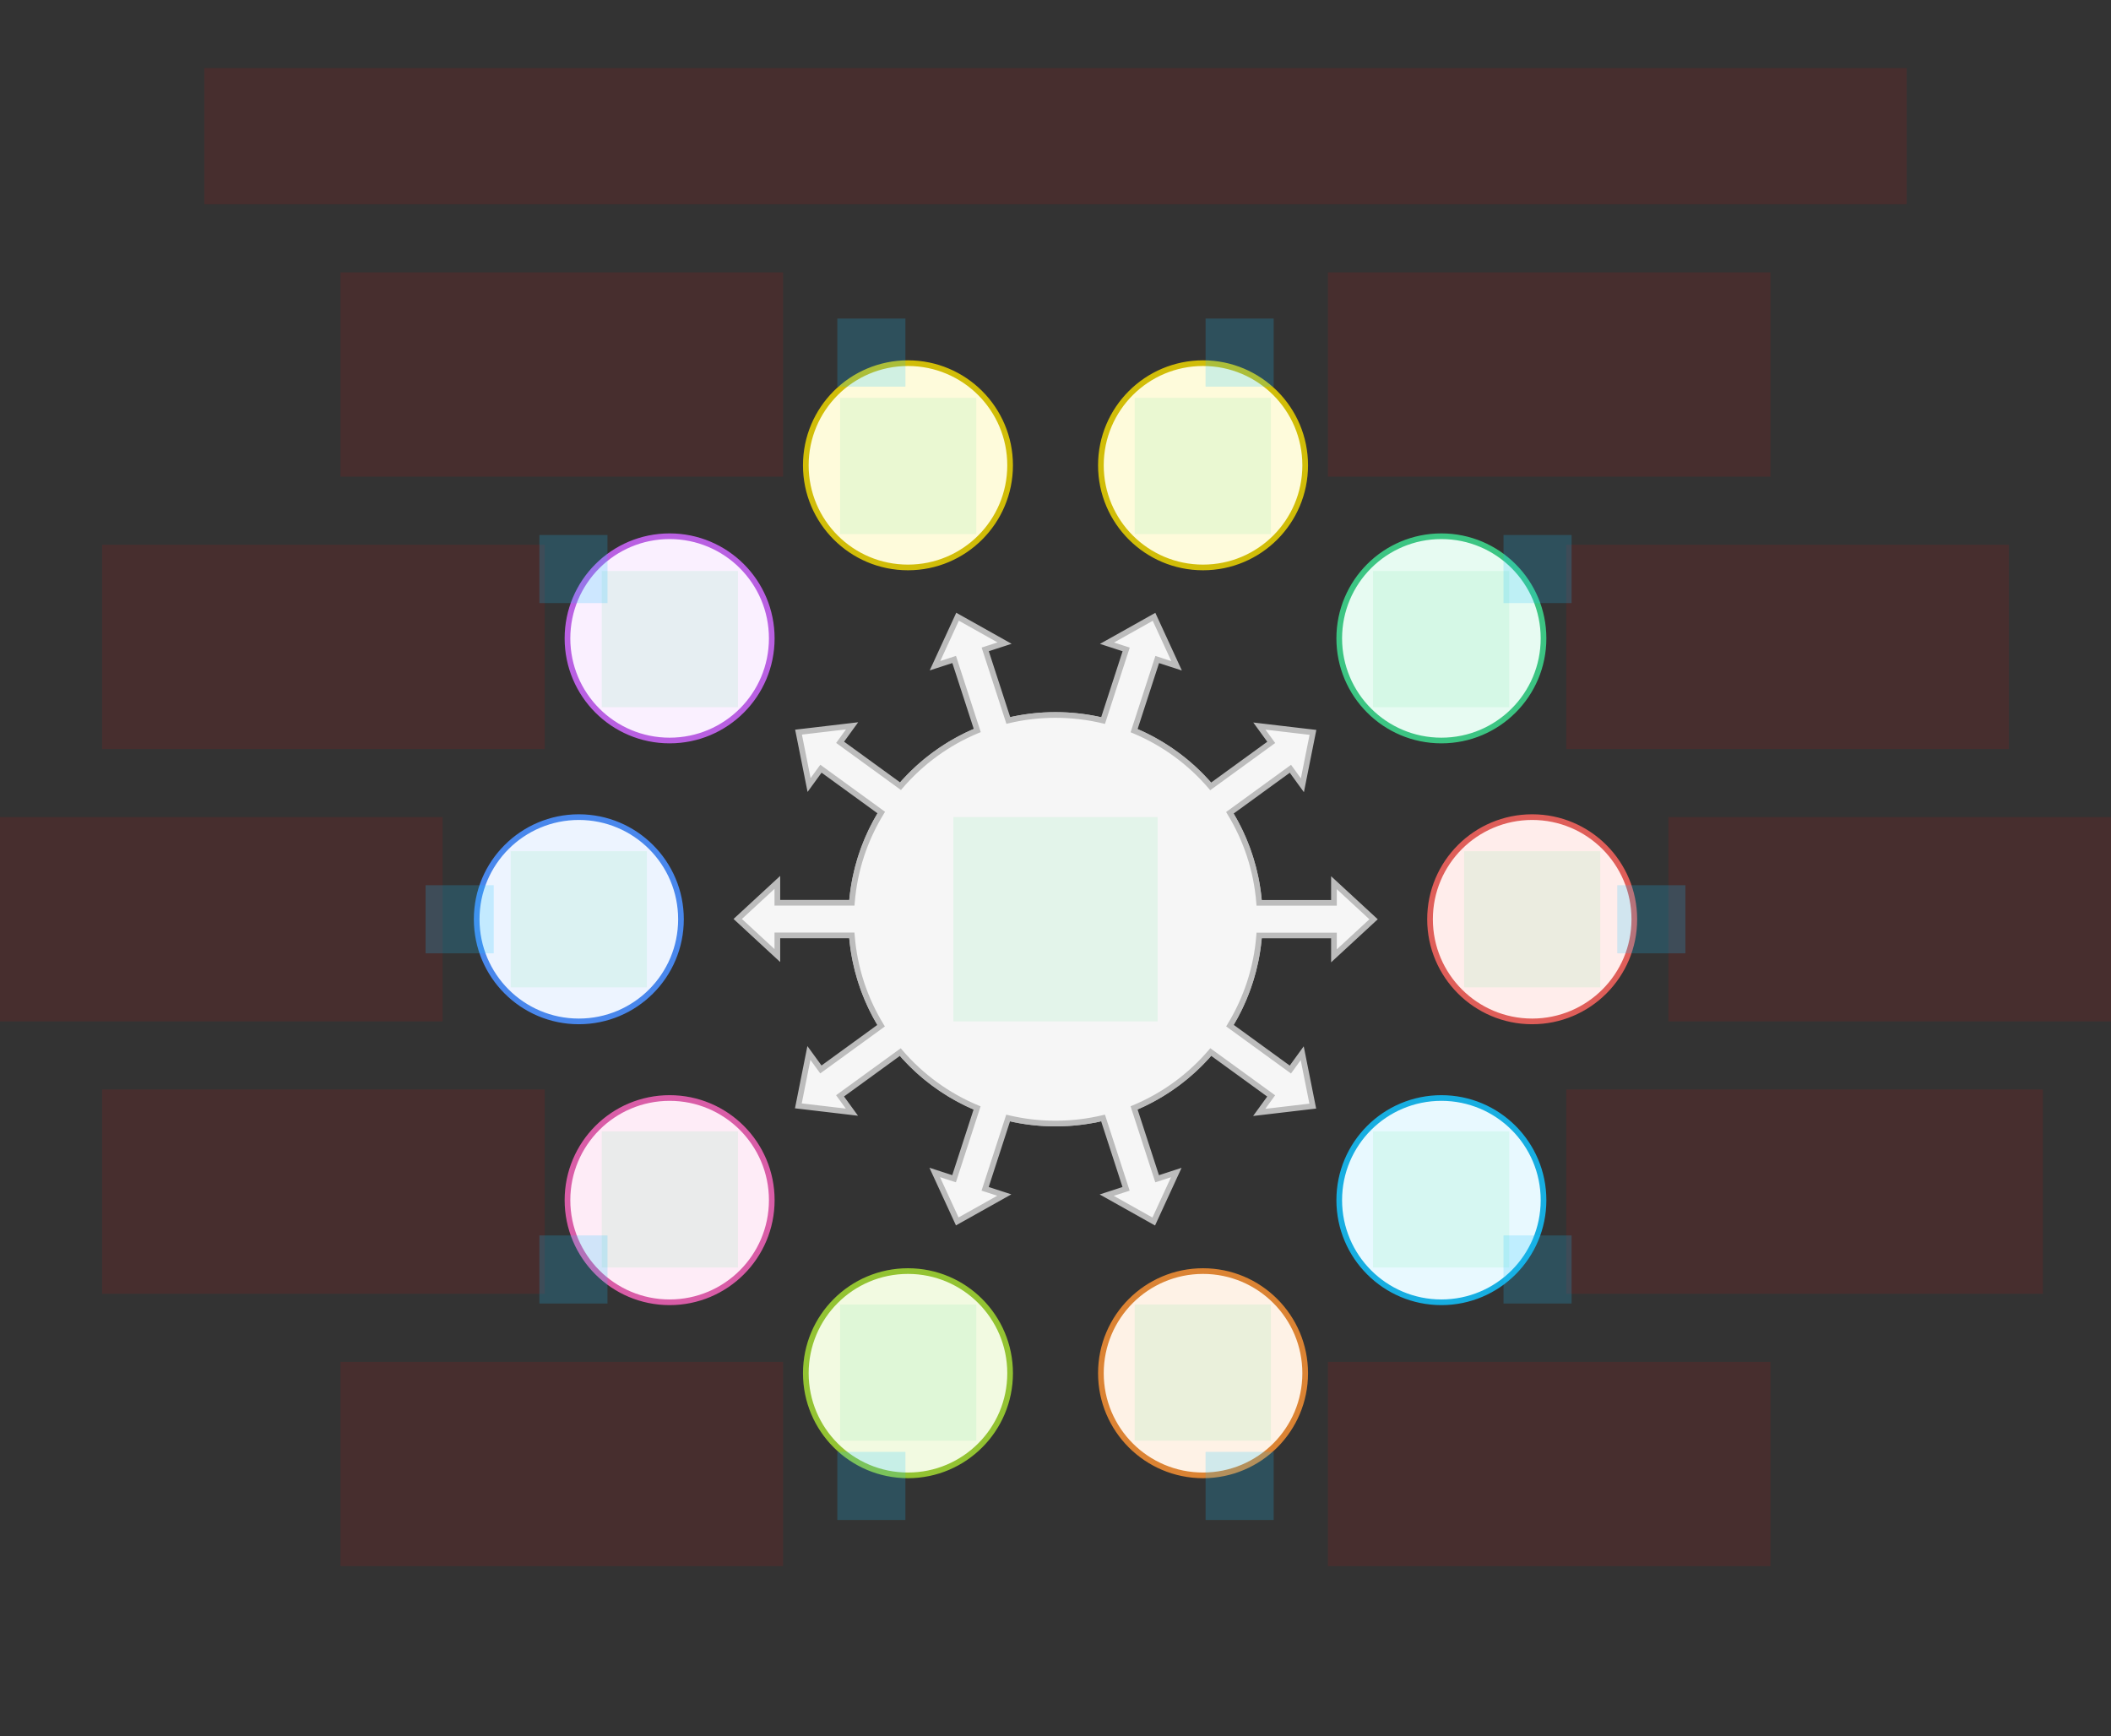
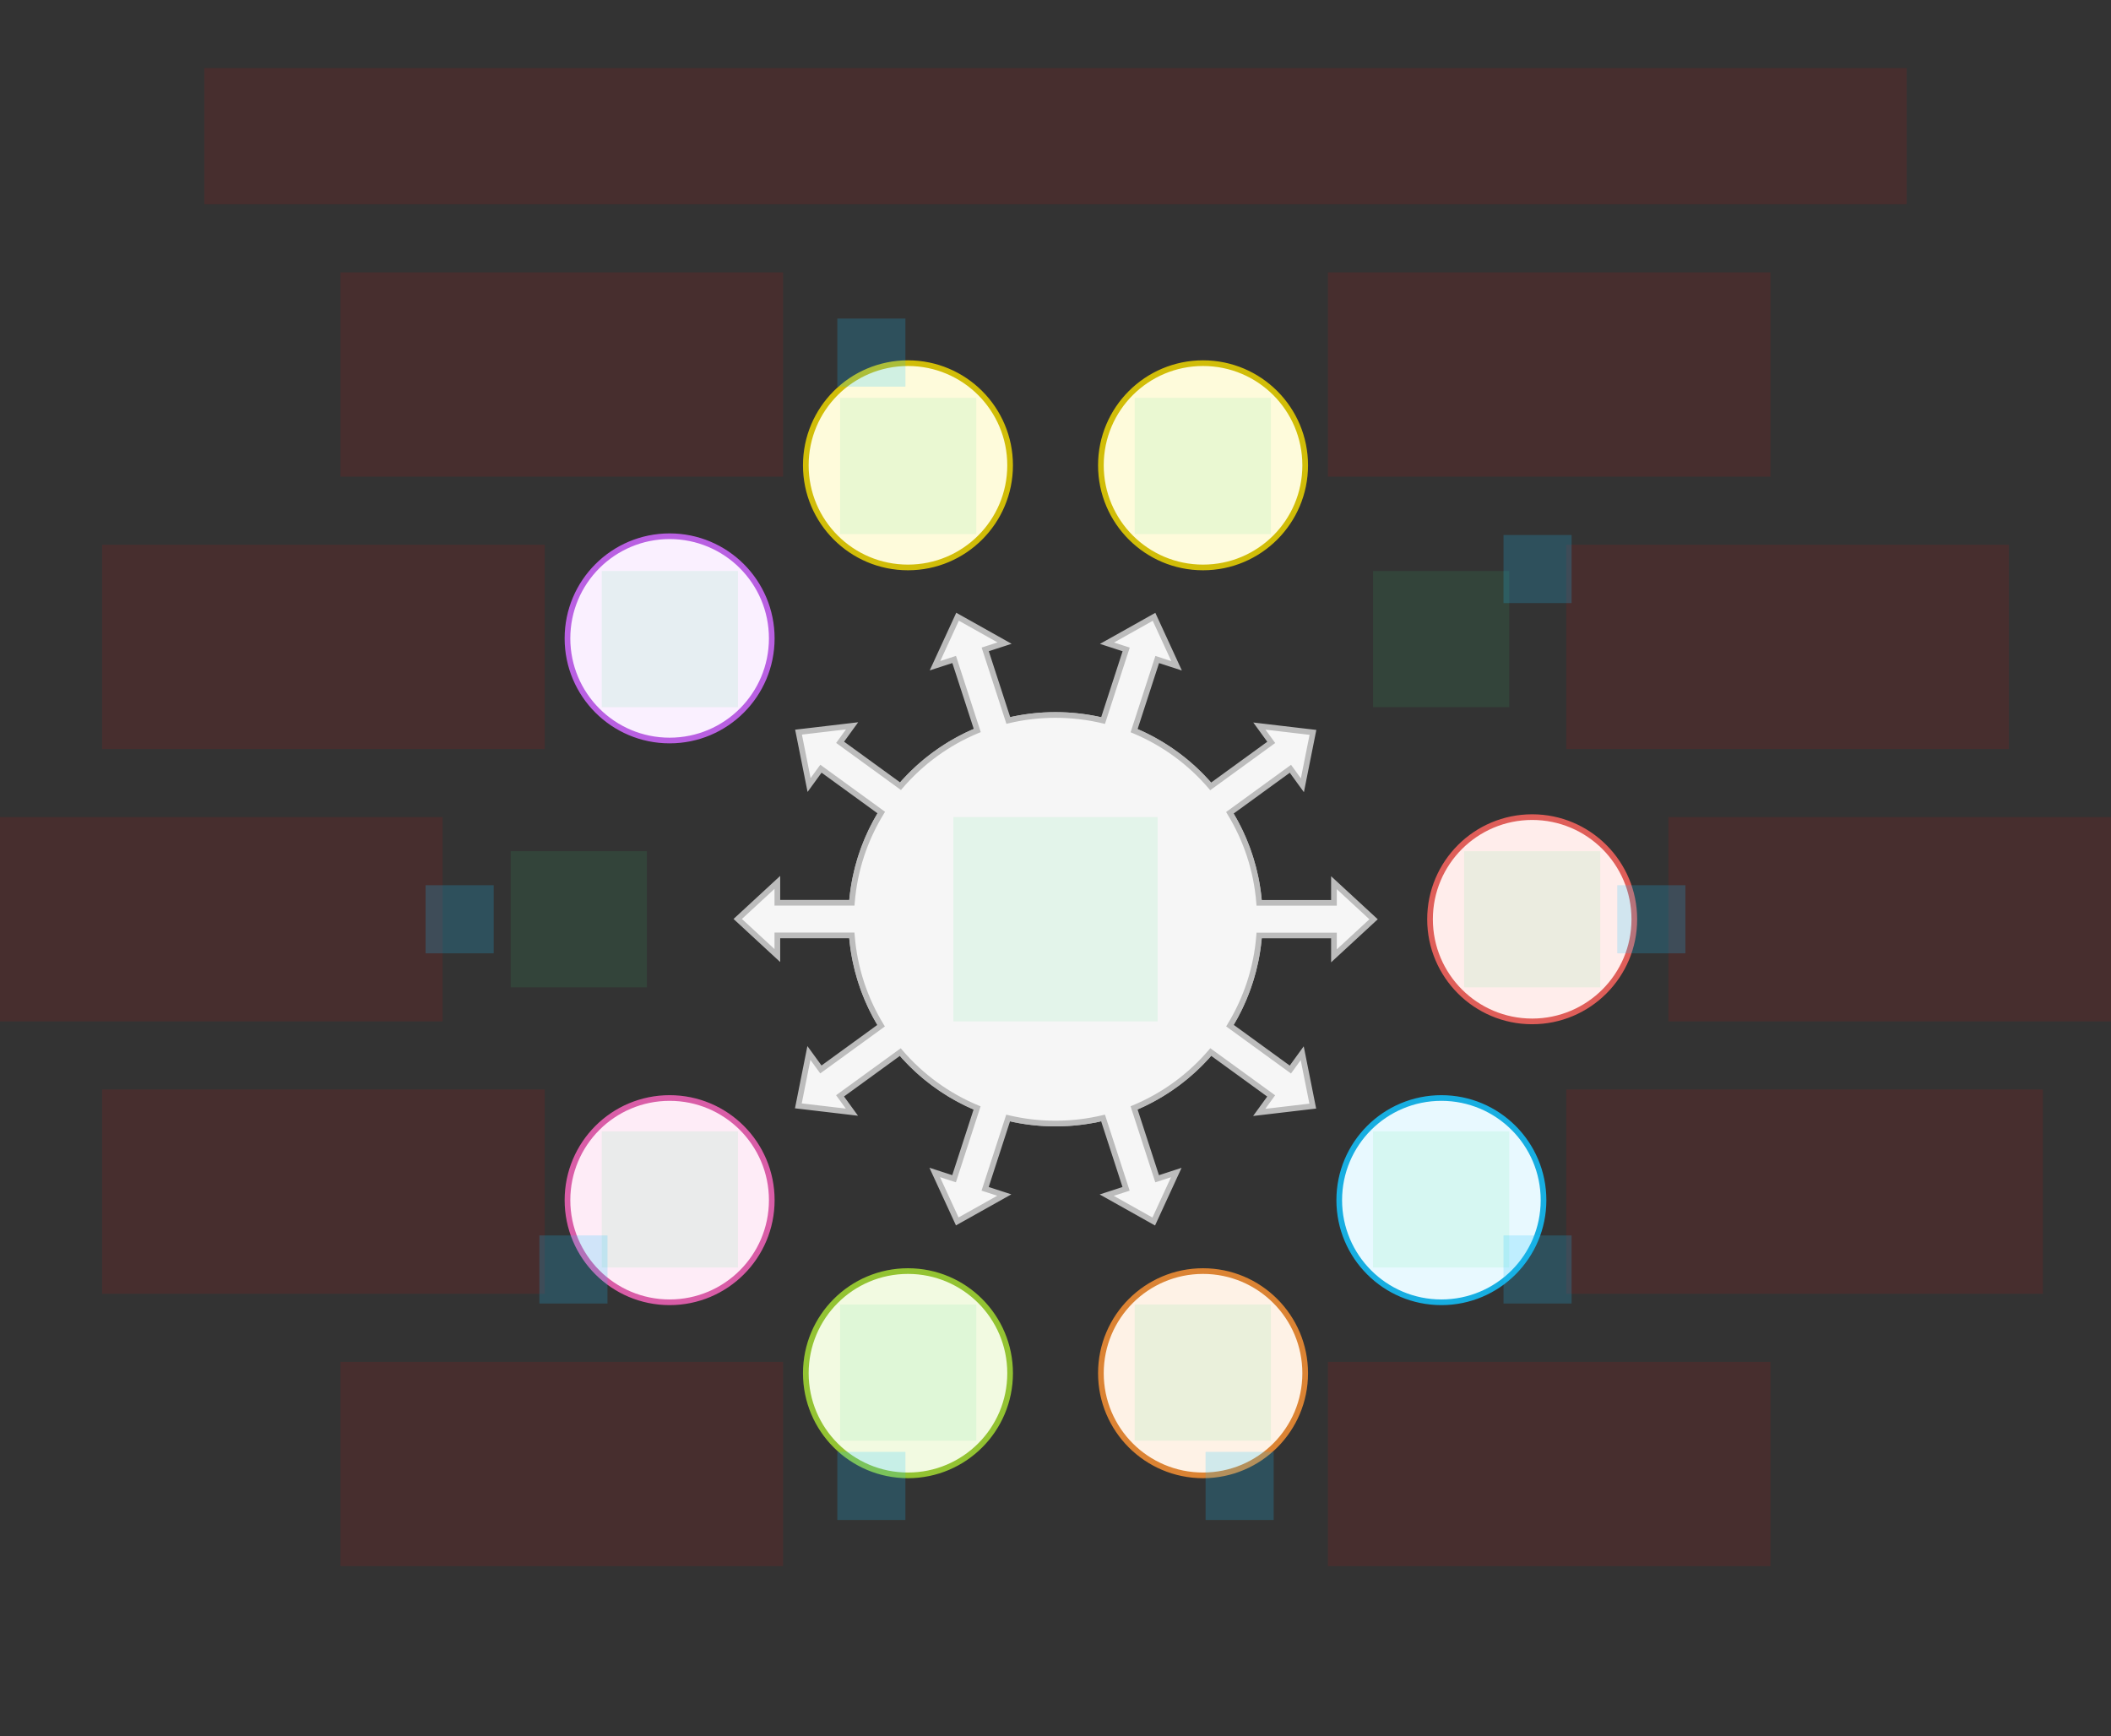
<svg xmlns="http://www.w3.org/2000/svg" width="744" height="612" viewBox="0 0 744 612" fill="none">
  <rect x="0" y="0" width="744" height="612" fill="#333333" stroke="none" />
  <g id="diverge2-v2--family--10">
    <g id="lines">
      <g id="g-0">
        <path id="Vector" d="M444 323.996C444 284.232 411.765 251.996 372 251.996V251.996C332.236 251.996 300 284.232 300 323.996V323.996C300 363.761 332.236 395.996 372 395.996V395.996C411.764 395.996 444 363.761 444 323.996V323.996Z" fill="#F6F6F6" stroke="#BCBCBC" stroke-width="2" />
      </g>
      <g id="g-10">
        <circle id="cr-small" cx="320" cy="164" r="36" fill="#FEFBDB" stroke="#D1BD08" stroke-width="2" />
      </g>
      <g id="g-9">
        <circle id="cr-small_2" cx="236" cy="225" r="36" fill="#FAF0FF" stroke="#B960E2" stroke-width="2" />
      </g>
      <g id="g-8">
-         <circle id="cr-small_3" cx="204.002" cy="324" r="36" fill="#EDF4FF" stroke="#4987EC" stroke-width="2" />
-       </g>
+         </g>
      <g id="g-7">
        <circle id="cr-small_4" cx="236.002" cy="423" r="36" fill="#FEECF7" stroke="#D95DA7" stroke-width="2" />
      </g>
      <g id="g-6">
        <circle id="cr-small_5" cx="320.002" cy="484" r="36" fill="#F2FAE1" stroke="#93C332" stroke-width="2" />
      </g>
      <g id="g-5">
        <circle id="cr-small_6" cx="424" cy="484" r="36" fill="#FEF2E6" stroke="#DB8333" stroke-width="2" />
      </g>
      <g id="g-4">
        <circle id="cr-small_7" cx="508" cy="423" r="36" fill="#E8F9FF" stroke="#17AEE1" stroke-width="2" />
      </g>
      <g id="g-3">
        <circle id="cr-small_8" cx="540" cy="324" r="36" fill="#FFEDEB" stroke="#DF5E59" stroke-width="2" />
      </g>
      <g id="g-2">
-         <circle id="cr-small_9" cx="508" cy="225" r="36" fill="#E7FBF2" stroke="#3CC583" stroke-width="2" />
-       </g>
+         </g>
      <g id="g-1">
        <circle id="cr-small_10" cx="424" cy="164" r="36" fill="#FEFBDB" stroke="#D1BD08" stroke-width="2" />
      </g>
      <g id="g-0_2">
        <g id="Union">
          <path fill-rule="evenodd" clip-rule="evenodd" d="M337.478 217.367L329.532 234.633L336.289 232.437L344.423 257.471C333.922 261.829 324.676 268.6 317.376 277.094L296.092 261.629L300.31 255.823L281.434 258.045L285.154 276.684L289.33 270.936L310.596 286.387C304.832 295.777 301.161 306.592 300.234 318.18H273.968V311.004L260.002 323.896L273.968 336.789V329.684H300.223C301.129 341.282 304.783 352.109 310.535 361.513L289.309 376.935L285.09 371.129L281.37 389.768L300.247 391.99L296.07 386.242L317.3 370.817C324.597 379.335 333.849 386.129 344.361 390.503L336.255 415.451L329.43 413.234L337.376 430.5L353.953 421.202L347.196 419.006L355.303 394.054C360.662 395.326 366.254 396 372.002 396C377.772 396 383.382 395.321 388.759 394.04L396.875 419.017L390.05 421.235L406.627 430.533L414.573 413.267L407.815 415.462L399.698 390.48C410.195 386.102 419.433 379.311 426.719 370.8L448.013 386.271L443.795 392.077L462.671 389.855L458.951 371.216L454.775 376.964L433.482 361.494C439.22 352.104 442.868 341.297 443.778 329.72H470.137V336.896L484.103 324.004L470.137 311.111V318.216H443.773C442.854 306.648 439.2 295.85 433.458 286.468L454.796 270.965L459.015 276.771L462.735 258.132L443.858 255.91L448.035 261.658L426.69 277.166C419.409 268.672 410.184 261.894 399.703 257.522L407.85 232.449L414.675 234.666L406.729 217.401L390.152 226.698L396.909 228.894L388.764 253.961C383.386 252.679 377.773 252 372.002 252C366.277 252 360.708 252.668 355.369 253.931L347.23 228.883L354.055 226.665L337.478 217.367Z" fill="#F6F6F6" />
          <path d="M329.532 234.633L328.624 234.215L327.669 236.29L329.841 235.584L329.532 234.633ZM337.478 217.367L337.967 216.495L337.023 215.965L336.57 216.949L337.478 217.367ZM336.289 232.437L337.241 232.128L336.932 231.177L335.98 231.486L336.289 232.437ZM344.423 257.471L344.807 258.394L345.66 258.04L345.374 257.162L344.423 257.471ZM317.376 277.094L316.789 277.903L317.534 278.444L318.135 277.745L317.376 277.094ZM296.092 261.629L295.283 261.041L294.695 261.85L295.504 262.438L296.092 261.629ZM300.31 255.823L301.119 256.411L302.461 254.563L300.193 254.83L300.31 255.823ZM281.434 258.045L281.317 257.052L280.241 257.178L280.453 258.241L281.434 258.045ZM285.154 276.684L284.173 276.88L284.62 279.12L285.963 277.272L285.154 276.684ZM289.33 270.936L289.918 270.127L289.109 269.539L288.521 270.348L289.33 270.936ZM310.596 286.387L311.448 286.91L311.932 286.121L311.184 285.578L310.596 286.387ZM300.234 318.18V319.18H301.157L301.231 318.26L300.234 318.18ZM273.968 318.18H272.968V319.18H273.968V318.18ZM273.968 311.004H274.968V308.72L273.289 310.269L273.968 311.004ZM260.002 323.896L259.324 323.161L258.528 323.896L259.324 324.631L260.002 323.896ZM273.968 336.789L273.289 337.524L274.968 339.073V336.789H273.968ZM273.968 329.684V328.684H272.968V329.684H273.968ZM300.223 329.684L301.22 329.606L301.148 328.684H300.223V329.684ZM310.535 361.513L311.123 362.322L311.87 361.779L311.388 360.991L310.535 361.513ZM289.309 376.935L288.5 377.523L289.087 378.332L289.896 377.744L289.309 376.935ZM285.09 371.129L285.899 370.541L284.557 368.693L284.11 370.933L285.09 371.129ZM281.37 389.768L280.39 389.572L280.178 390.634L281.253 390.761L281.37 389.768ZM300.247 391.99L300.13 392.983L302.398 393.25L301.056 391.402L300.247 391.99ZM296.07 386.242L295.483 385.433L294.674 386.02L295.261 386.829L296.07 386.242ZM317.3 370.817L318.059 370.167L317.459 369.466L316.712 370.008L317.3 370.817ZM344.361 390.503L345.312 390.812L345.597 389.934L344.745 389.58L344.361 390.503ZM336.255 415.451L335.946 416.402L336.897 416.711L337.206 415.76L336.255 415.451ZM329.43 413.234L329.739 412.283L327.567 411.577L328.521 413.652L329.43 413.234ZM337.376 430.5L336.467 430.918L336.92 431.902L337.865 431.372L337.376 430.5ZM353.953 421.202L354.442 422.074L356.434 420.957L354.262 420.251L353.953 421.202ZM347.196 419.006L346.245 418.697L345.936 419.648L346.887 419.957L347.196 419.006ZM355.303 394.054L355.534 393.081L354.637 392.868L354.352 393.745L355.303 394.054ZM388.759 394.04L389.71 393.731L389.425 392.853L388.527 393.067L388.759 394.04ZM396.875 419.017L397.184 419.968L398.135 419.659L397.826 418.708L396.875 419.017ZM390.05 421.235L389.741 420.284L387.568 420.99L389.561 422.107L390.05 421.235ZM406.627 430.533L406.138 431.405L407.082 431.935L407.535 430.951L406.627 430.533ZM414.573 413.267L415.481 413.685L416.436 411.61L414.264 412.316L414.573 413.267ZM407.815 415.462L406.864 415.772L407.173 416.723L408.124 416.414L407.815 415.462ZM399.698 390.48L399.313 389.557L398.462 389.912L398.747 390.789L399.698 390.48ZM426.719 370.8L427.307 369.991L426.56 369.448L425.96 370.149L426.719 370.8ZM448.013 386.271L448.822 386.859L449.41 386.05L448.601 385.462L448.013 386.271ZM443.795 392.077L442.986 391.489L441.644 393.337L443.912 393.07L443.795 392.077ZM462.671 389.855L462.788 390.848L463.864 390.722L463.652 389.659L462.671 389.855ZM458.951 371.216L459.932 371.02L459.485 368.78L458.142 370.628L458.951 371.216ZM454.775 376.964L454.187 377.773L454.996 378.361L455.584 377.552L454.775 376.964ZM433.482 361.494L432.628 360.972L432.147 361.76L432.894 362.303L433.482 361.494ZM443.778 329.72V328.72H442.854L442.781 329.642L443.778 329.72ZM470.137 329.72H471.137V328.72H470.137V329.72ZM470.137 336.896H469.137V339.181L470.816 337.631L470.137 336.896ZM484.103 324.004L484.781 324.739L485.577 324.004L484.781 323.269L484.103 324.004ZM470.137 311.111L470.816 310.377L469.137 308.827V311.111H470.137ZM470.137 318.216V319.216H471.137V318.216H470.137ZM443.773 318.216L442.776 318.296L442.85 319.216H443.773V318.216ZM433.458 286.468L432.87 285.659L432.123 286.202L432.605 286.99L433.458 286.468ZM454.796 270.965L455.605 270.377L455.018 269.568L454.209 270.156L454.796 270.965ZM459.015 276.771L458.206 277.359L459.548 279.207L459.995 276.967L459.015 276.771ZM462.735 258.132L463.715 258.328L463.927 257.265L462.852 257.139L462.735 258.132ZM443.858 255.91L443.975 254.917L441.707 254.65L443.049 256.498L443.858 255.91ZM448.035 261.658L448.623 262.467L449.432 261.88L448.844 261.071L448.035 261.658ZM426.69 277.166L425.931 277.817L426.532 278.517L427.278 277.975L426.69 277.166ZM399.703 257.522L398.752 257.213L398.467 258.09L399.318 258.445L399.703 257.522ZM407.85 232.449L408.159 231.498L407.208 231.189L406.899 232.14L407.85 232.449ZM414.675 234.666L414.366 235.617L416.538 236.323L415.584 234.248L414.675 234.666ZM406.729 217.401L407.638 216.982L407.185 215.998L406.24 216.528L406.729 217.401ZM390.152 226.698L389.663 225.826L387.671 226.944L389.843 227.649L390.152 226.698ZM396.909 228.894L397.86 229.203L398.169 228.252L397.218 227.943L396.909 228.894ZM388.764 253.961L388.532 254.934L389.43 255.148L389.715 254.27L388.764 253.961ZM355.369 253.931L354.418 254.24L354.702 255.116L355.599 254.904L355.369 253.931ZM347.23 228.883L346.921 227.932L345.97 228.241L346.279 229.192L347.23 228.883ZM354.055 226.665L354.364 227.616L356.537 226.91L354.544 225.793L354.055 226.665ZM330.441 235.051L338.387 217.785L336.57 216.949L328.624 234.215L330.441 235.051ZM335.98 231.486L329.223 233.682L329.841 235.584L336.599 233.389L335.98 231.486ZM345.374 257.162L337.241 232.128L335.338 232.746L343.472 257.78L345.374 257.162ZM318.135 277.745C325.334 269.369 334.453 262.692 344.807 258.394L344.04 256.547C333.392 260.966 324.018 267.832 316.618 276.442L318.135 277.745ZM295.504 262.438L316.789 277.903L317.964 276.285L296.679 260.82L295.504 262.438ZM299.501 255.236L295.283 261.041L296.901 262.217L301.119 256.411L299.501 255.236ZM281.55 259.038L300.427 256.816L300.193 254.83L281.317 257.052L281.55 259.038ZM286.134 276.488L282.414 257.849L280.453 258.241L284.173 276.88L286.134 276.488ZM288.521 270.348L284.345 276.096L285.963 277.272L290.139 271.524L288.521 270.348ZM311.184 285.578L289.918 270.127L288.742 271.745L310.008 287.196L311.184 285.578ZM301.231 318.26C302.145 306.833 305.764 296.17 311.448 286.91L309.744 285.863C303.899 295.385 300.177 306.351 299.237 318.1L301.231 318.26ZM273.968 319.18H300.234V317.18H273.968V319.18ZM272.968 311.004V318.18H274.968V311.004H272.968ZM260.681 324.631L274.646 311.738L273.289 310.269L259.324 323.161L260.681 324.631ZM274.646 336.054L260.681 323.161L259.324 324.631L273.289 337.524L274.646 336.054ZM272.968 329.684V336.789H274.968V329.684H272.968ZM300.223 328.684H273.968V330.684H300.223V328.684ZM311.388 360.991C305.716 351.718 302.113 341.043 301.22 329.606L299.226 329.762C300.145 341.521 303.85 352.5 309.682 362.035L311.388 360.991ZM289.896 377.744L311.123 362.322L309.947 360.704L288.721 376.126L289.896 377.744ZM284.281 371.717L288.5 377.523L290.118 376.347L285.899 370.541L284.281 371.717ZM282.351 389.964L286.071 371.325L284.11 370.933L280.39 389.572L282.351 389.964ZM300.363 390.996L281.487 388.775L281.253 390.761L300.13 392.983L300.363 390.996ZM295.261 386.829L299.438 392.577L301.056 391.402L296.879 385.654L295.261 386.829ZM316.712 370.008L295.483 385.433L296.658 387.051L317.888 371.626L316.712 370.008ZM344.745 389.58C334.38 385.267 325.256 378.567 318.059 370.167L316.541 371.468C323.938 380.103 333.318 386.991 343.977 391.426L344.745 389.58ZM337.206 415.76L345.312 390.812L343.41 390.194L335.304 415.142L337.206 415.76ZM329.121 414.185L335.946 416.402L336.564 414.5L329.739 412.283L329.121 414.185ZM338.284 430.082L330.338 412.816L328.521 413.652L336.467 430.918L338.284 430.082ZM353.464 420.33L336.887 429.627L337.865 431.372L354.442 422.074L353.464 420.33ZM346.887 419.957L353.644 422.153L354.262 420.251L347.505 418.055L346.887 419.957ZM354.352 393.745L346.245 418.697L348.147 419.315L356.254 394.363L354.352 393.745ZM372.002 395C366.332 395 360.818 394.335 355.534 393.081L355.072 395.026C360.507 396.317 366.175 397 372.002 397V395ZM388.527 393.067C383.226 394.331 377.693 395 372.002 395V397C377.85 397 383.539 396.312 388.991 395.012L388.527 393.067ZM397.826 418.708L389.71 393.731L387.808 394.349L395.924 419.326L397.826 418.708ZM390.359 422.186L397.184 419.968L396.566 418.066L389.741 420.284L390.359 422.186ZM407.116 429.661L390.539 420.363L389.561 422.107L406.138 431.405L407.116 429.661ZM413.664 412.849L405.718 430.115L407.535 430.951L415.481 413.685L413.664 412.849ZM408.124 416.414L414.882 414.218L414.264 412.316L407.506 414.511L408.124 416.414ZM398.747 390.789L406.864 415.772L408.767 415.153L400.649 390.171L398.747 390.789ZM425.96 370.149C418.773 378.544 409.663 385.241 399.313 389.557L400.083 391.403C410.726 386.964 420.092 380.079 427.479 371.45L425.96 370.149ZM448.601 385.462L427.307 369.991L426.132 371.609L447.426 387.08L448.601 385.462ZM444.604 392.664L448.822 386.859L447.204 385.683L442.986 391.489L444.604 392.664ZM462.555 388.862L443.678 391.084L443.912 393.07L462.788 390.848L462.555 388.862ZM457.971 371.412L461.691 390.051L463.652 389.659L459.932 371.02L457.971 371.412ZM455.584 377.552L459.76 371.804L458.142 370.628L453.966 376.376L455.584 377.552ZM432.894 362.303L454.187 377.773L455.363 376.155L434.069 360.685L432.894 362.303ZM442.781 329.642C441.884 341.057 438.287 351.713 432.628 360.972L434.335 362.015C440.154 352.494 443.853 341.536 444.775 329.798L442.781 329.642ZM470.137 328.72H443.778V330.72H470.137V328.72ZM471.137 336.896V329.72H469.137V336.896H471.137ZM483.424 323.269L469.459 336.162L470.816 337.631L484.781 324.739L483.424 323.269ZM469.459 311.846L483.424 324.739L484.781 323.269L470.816 310.377L469.459 311.846ZM471.137 318.216V311.111H469.137V318.216H471.137ZM443.773 319.216H470.137V317.216H443.773V319.216ZM432.605 286.99C438.267 296.241 441.87 306.888 442.776 318.296L444.77 318.137C443.838 306.408 440.133 295.458 434.311 285.946L432.605 286.99ZM454.209 270.156L432.87 285.659L434.046 287.277L455.384 271.774L454.209 270.156ZM459.824 276.183L455.605 270.377L453.987 271.553L458.206 277.359L459.824 276.183ZM461.754 257.936L458.034 276.575L459.995 276.967L463.715 258.328L461.754 257.936ZM443.742 256.903L462.618 259.125L462.852 257.139L443.975 254.917L443.742 256.903ZM448.844 261.071L444.667 255.323L443.049 256.498L447.226 262.246L448.844 261.071ZM427.278 277.975L448.623 262.467L447.447 260.849L426.102 276.357L427.278 277.975ZM399.318 258.445C409.652 262.756 418.75 269.44 425.931 277.817L427.449 276.515C420.068 267.904 410.715 261.032 400.088 256.599L399.318 258.445ZM406.899 232.14L398.752 257.213L400.654 257.831L408.801 232.758L406.899 232.14ZM414.984 233.715L408.159 231.498L407.541 233.4L414.366 235.617L414.984 233.715ZM405.821 217.819L413.767 235.084L415.584 234.248L407.638 216.982L405.821 217.819ZM390.641 227.571L407.218 218.273L406.24 216.528L389.663 225.826L390.641 227.571ZM397.218 227.943L390.461 225.747L389.843 227.649L396.6 229.845L397.218 227.943ZM389.715 254.27L397.86 229.203L395.958 228.585L387.813 253.652L389.715 254.27ZM372.002 253C377.695 253 383.229 253.67 388.532 254.934L388.996 252.989C383.542 251.688 377.852 251 372.002 251V253ZM355.599 254.904C360.863 253.659 366.355 253 372.002 253V251C366.199 251 360.553 251.677 355.139 252.958L355.599 254.904ZM346.279 229.192L354.418 254.24L356.32 253.622L348.181 228.574L346.279 229.192ZM353.746 225.714L346.921 227.932L347.539 229.834L354.364 227.616L353.746 225.714ZM336.989 218.239L353.566 227.537L354.544 225.793L337.967 216.495L336.989 218.239Z" fill="#BCBCBC" />
        </g>
      </g>
    </g>
    <path id="tx-cb-title" d="M72 24L672 24V72L72 72L72 24Z" fill="#FF0000" fill-opacity="0.1" />
    <path id="ic-cc-start" d="M336 287.996H408V359.996H336V287.996Z" fill="#33DE7B" fill-opacity="0.1" />
    <path id="tx-rb-10" d="M120 96L276 96V168H120V96Z" fill="#FF0000" fill-opacity="0.1" />
    <path id="ic-cc-10" d="M296.085 140.223H344.085V188.223H296.085V140.223Z" fill="#33DE7B" fill-opacity="0.1" />
    <rect id="bt-cc-remove-10" x="295.106" y="112.278" width="24" height="24" fill="#1AC6FF" fill-opacity="0.2" />
    <path id="tx-rc-9" d="M36 192H192V264H36L36 192Z" fill="#FF0000" fill-opacity="0.1" />
    <path id="ic-cc-9" d="M212.085 201.252H260.085V249.252H212.085V201.252Z" fill="#33DE7B" fill-opacity="0.1" />
-     <rect id="bt-cc-remove-9" x="190.106" y="188.565" width="24" height="24" fill="#1AC6FF" fill-opacity="0.2" />
    <path id="tx-rc-8" d="M0 288H156V360H0L0 288Z" fill="#FF0000" fill-opacity="0.1" />
    <path id="ic-cc-8" d="M180 300H228V348H180V300Z" fill="#33DE7B" fill-opacity="0.1" />
    <rect id="bt-cc-remove-8" x="150" y="312" width="24" height="24" fill="#1AC6FF" fill-opacity="0.2" />
    <path id="tx-rc-7" d="M36 384H192V456H36L36 384Z" fill="#FF0000" fill-opacity="0.1" />
    <path id="ic-cc-7" d="M212.085 398.748H260.085V446.748H212.085V398.748Z" fill="#33DE7B" fill-opacity="0.1" />
    <rect id="bt-cc-remove-7" x="190.106" y="435.435" width="24" height="24" fill="#1AC6FF" fill-opacity="0.2" />
    <path id="tx-rt-6" d="M120 480H276V552H120V480Z" fill="#FF0000" fill-opacity="0.1" />
    <path id="ic-cc-6" d="M296.085 459.778H344.085V507.778H296.085V459.778Z" fill="#33DE7B" fill-opacity="0.1" />
    <rect id="bt-cc-remove-6" x="295.106" y="511.722" width="24" height="24" fill="#1AC6FF" fill-opacity="0.2" />
    <path id="tx-lt-5" d="M468 480H624V552H468V480Z" fill="#FF0000" fill-opacity="0.1" />
    <path id="ic-cc-5" d="M399.915 459.778H447.915V507.778H399.915V459.778Z" fill="#33DE7B" fill-opacity="0.1" />
    <rect id="bt-cc-remove-5" x="424.894" y="511.722" width="24" height="24" fill="#1AC6FF" fill-opacity="0.2" />
    <path id="tx-lc-4" d="M552 384H720V456H552V384Z" fill="#FF0000" fill-opacity="0.1" />
    <path id="ic-cc-4" d="M483.915 398.748H531.915V446.748H483.915V398.748Z" fill="#33DE7B" fill-opacity="0.1" />
    <rect id="bt-cc-remove-4" x="529.893" y="435.435" width="24" height="24" fill="#1AC6FF" fill-opacity="0.2" />
    <path id="tx-lc-3" d="M588 288H744V360H588V288Z" fill="#FF0000" fill-opacity="0.1" />
    <path id="ic-cc-3" d="M516 300H564V348H516V300Z" fill="#33DE7B" fill-opacity="0.1" />
    <rect id="bt-cc-remove-3" x="570" y="312" width="24" height="24" fill="#1AC6FF" fill-opacity="0.2" />
    <path id="tx-lc-2" d="M552 192H708V264H552V192Z" fill="#FF0000" fill-opacity="0.1" />
    <path id="ic-cc-2" d="M483.915 201.252H531.915V249.252H483.915V201.252Z" fill="#33DE7B" fill-opacity="0.1" />
    <rect id="bt-cc-remove-2" x="529.893" y="188.565" width="24" height="24" fill="#1AC6FF" fill-opacity="0.2" />
    <path id="tx-lb-1" d="M468 96L624 96V168H468V96Z" fill="#FF0000" fill-opacity="0.1" />
    <path id="ic-cc-1" d="M399.915 140.223H447.915V188.223H399.915V140.223Z" fill="#33DE7B" fill-opacity="0.1" />
-     <rect id="bt-cc-remove-1" x="424.894" y="112.278" width="24" height="24" fill="#1AC6FF" fill-opacity="0.2" />
  </g>
</svg>